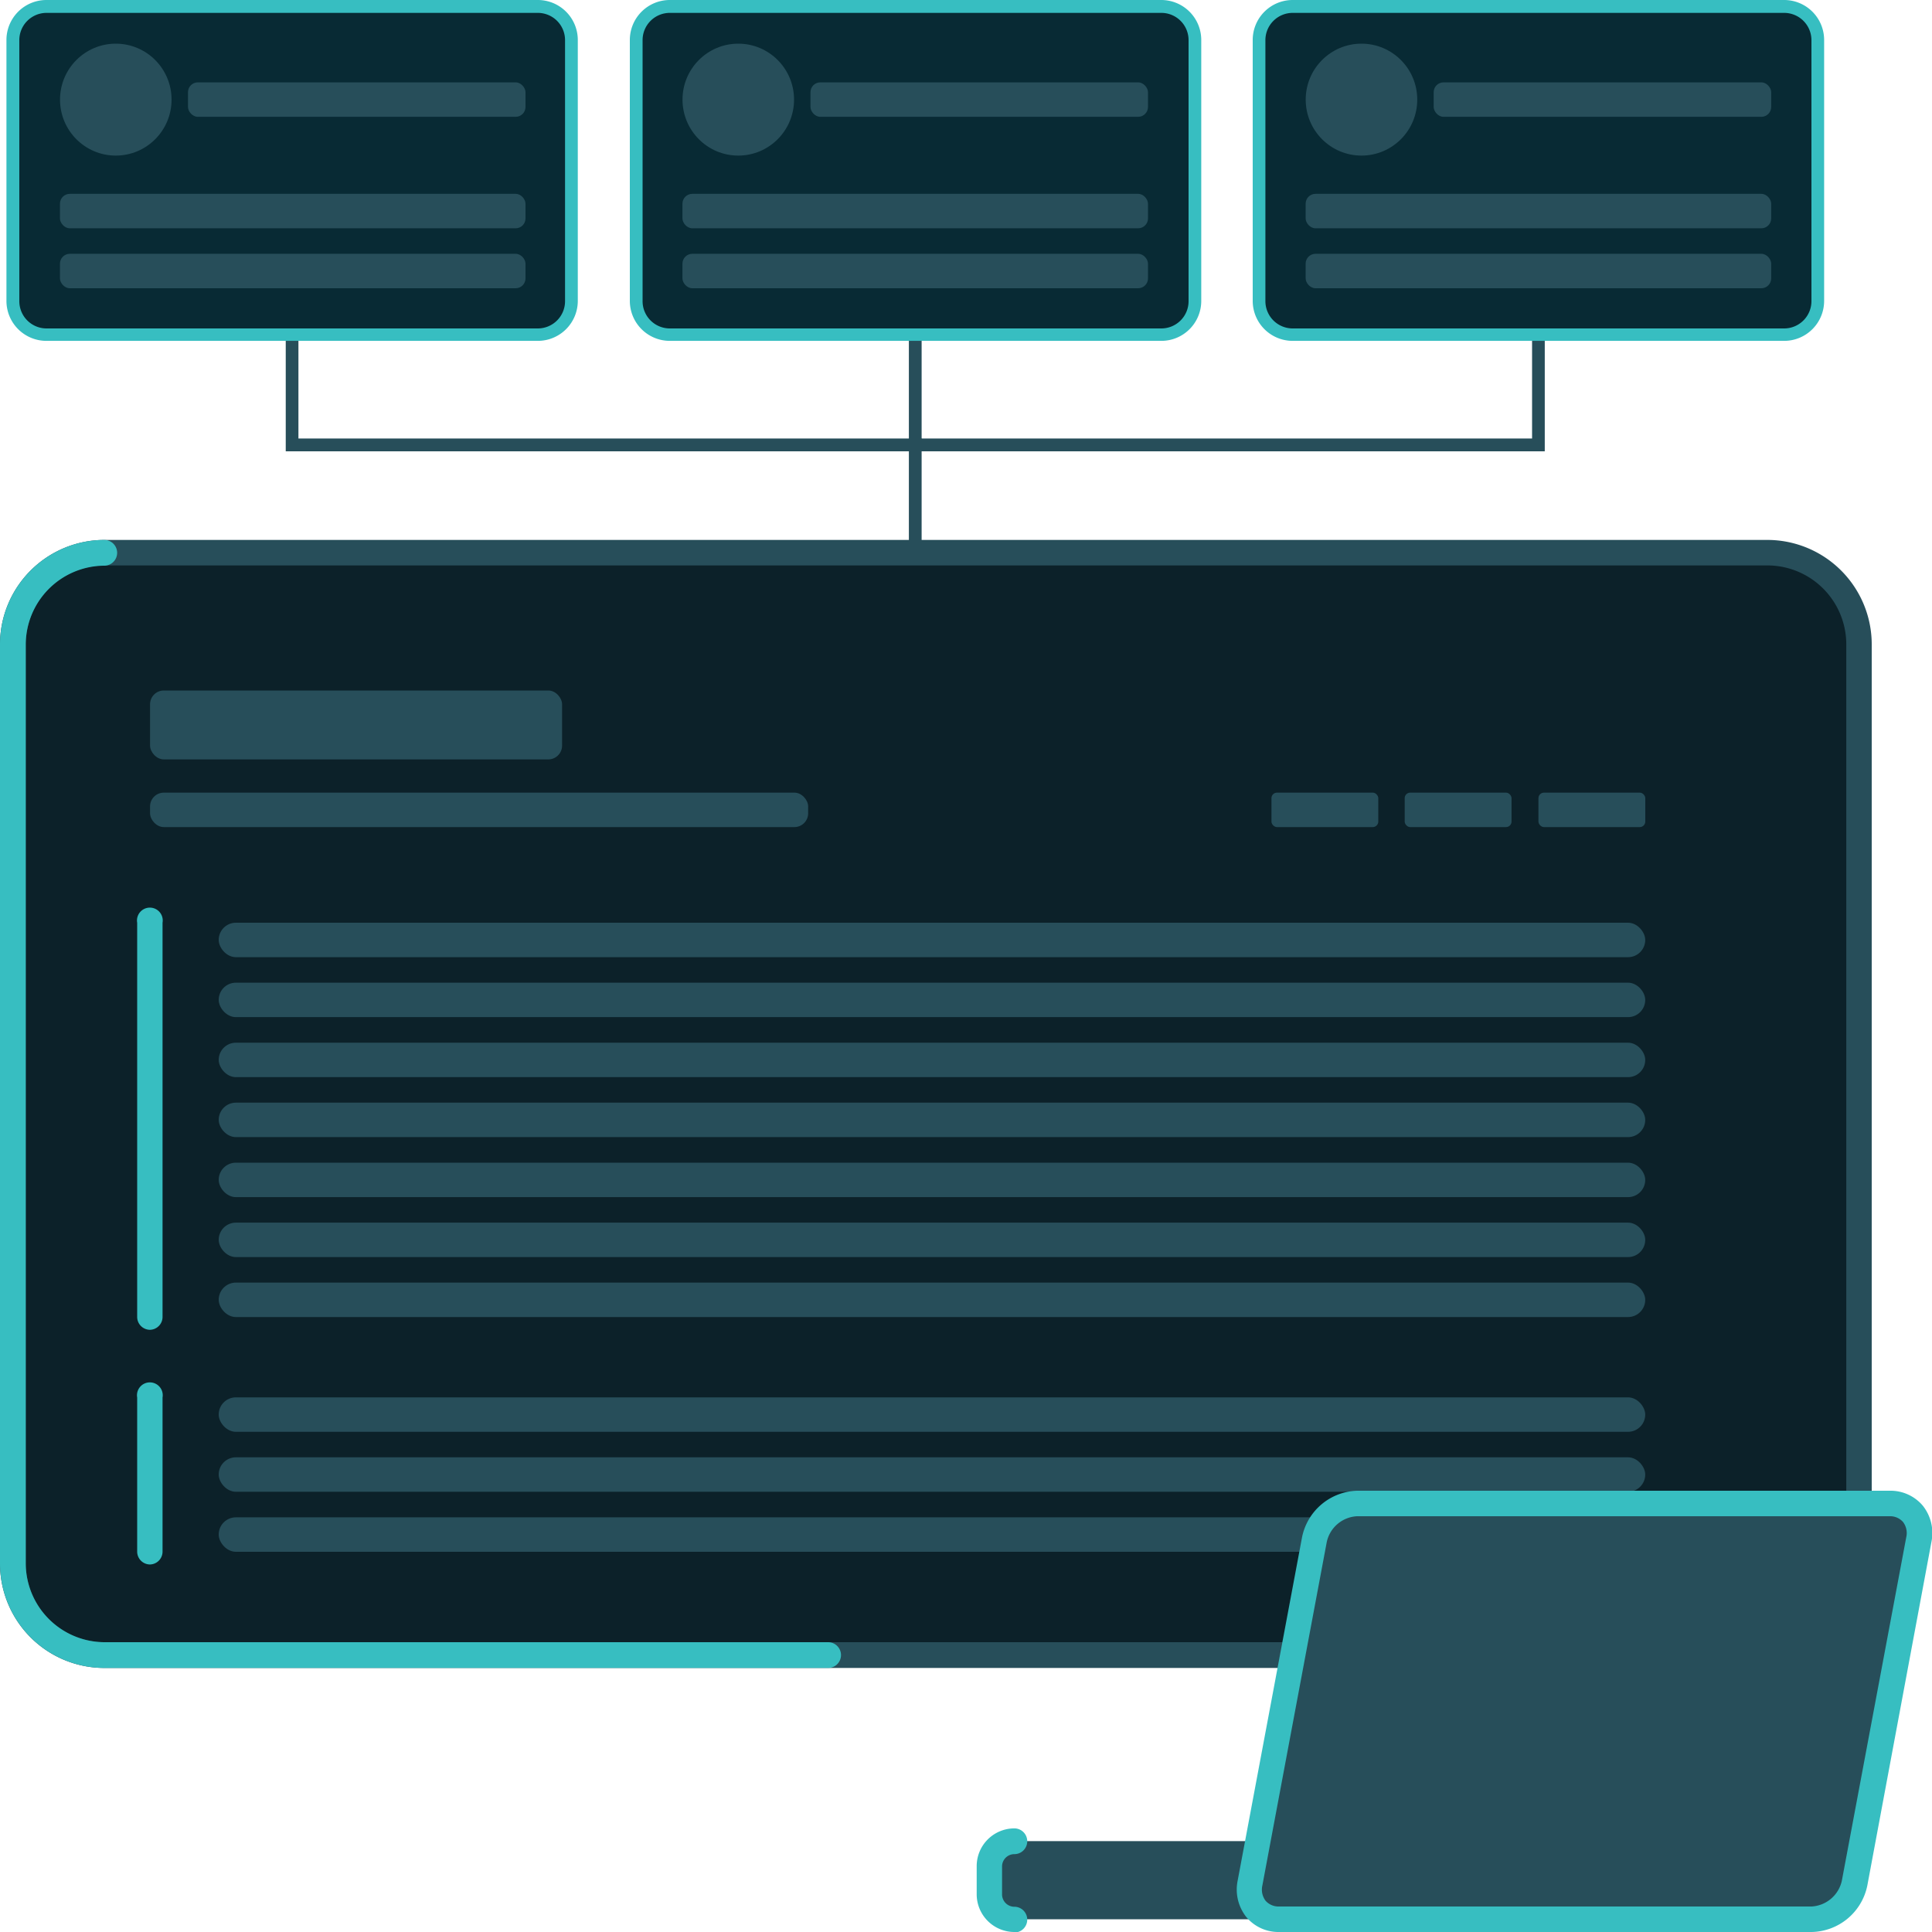
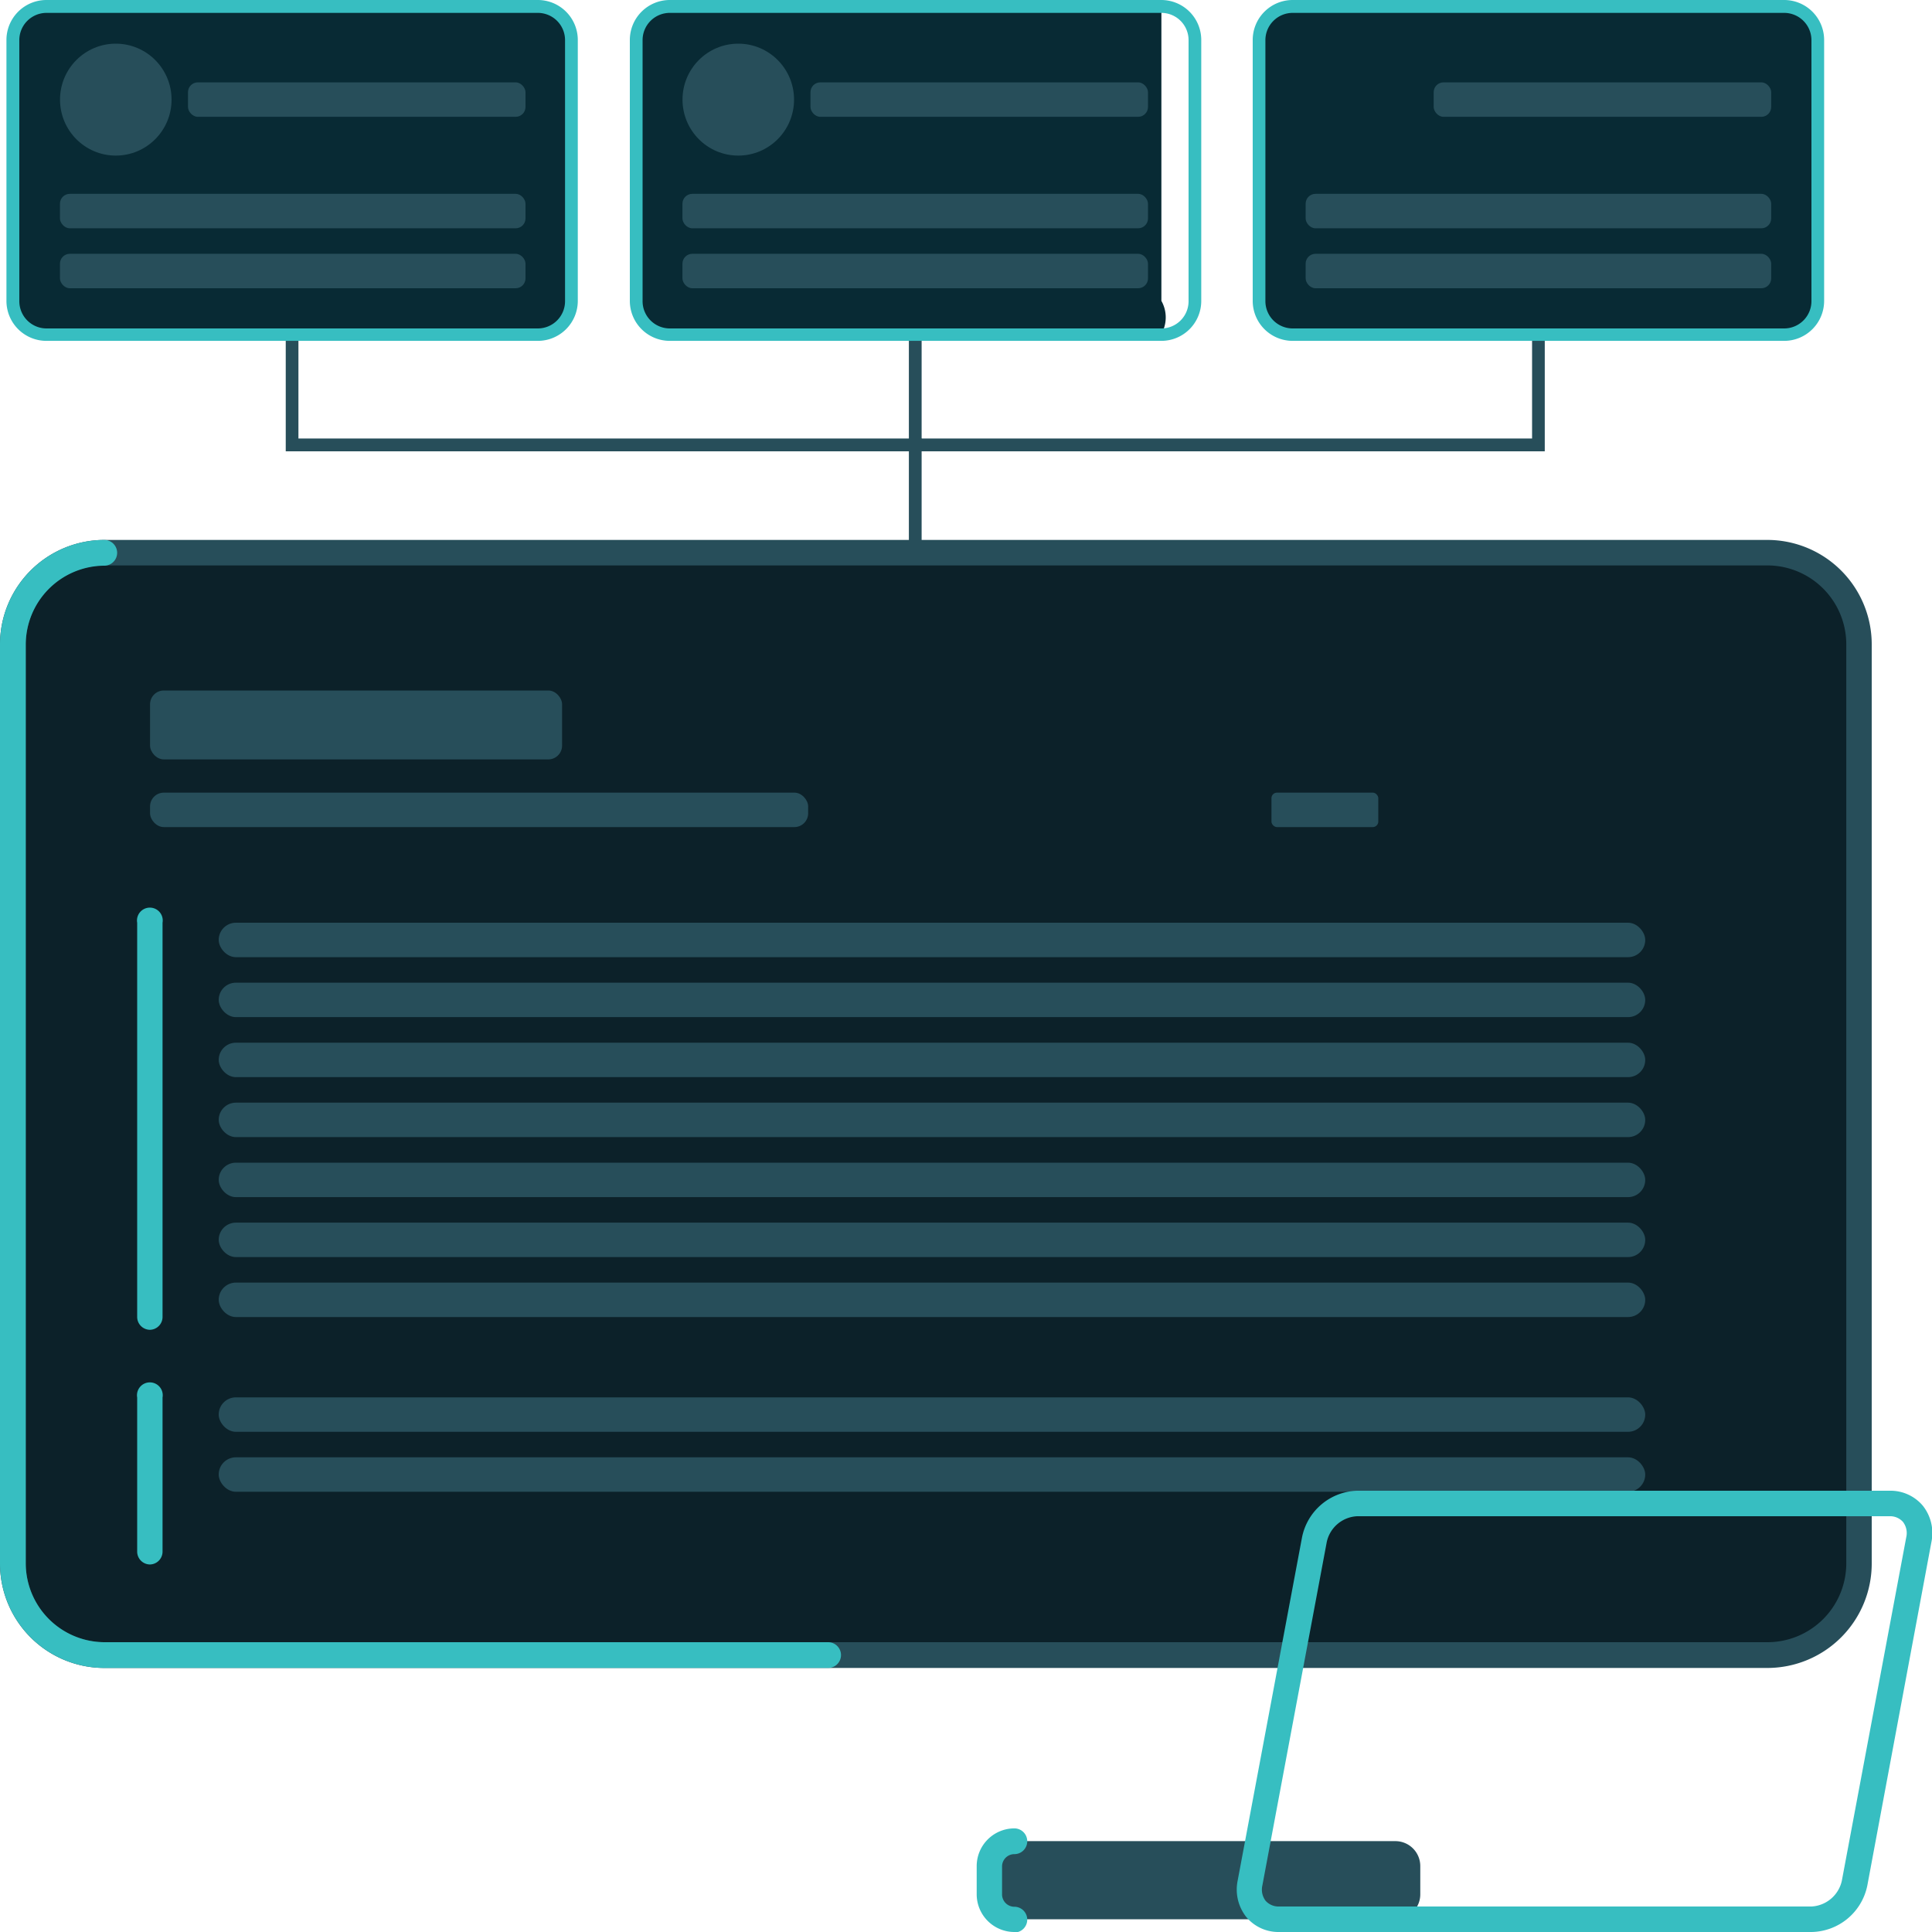
<svg xmlns="http://www.w3.org/2000/svg" viewBox="0 0 300 300">
  <defs>
    <style>.cls-1{fill:#274e5a;}.cls-2{fill:#0c2129;}.cls-3{fill:#082a34;}.cls-4{fill:#37bec1;}</style>
  </defs>
  <title>icons-v2</title>
  <g id="Layer_4" data-name="Layer 4">
    <polygon class="cls-1" points="143.11 85.82 141.13 85.82 141.13 70.08 44.37 70.08 44.37 51.94 46.34 51.94 46.34 68.09 143.11 68.09 143.11 85.82" />
    <polygon class="cls-1" points="239.87 70.08 141.13 70.08 141.13 51.94 143.11 51.94 143.11 68.09 237.9 68.09 237.9 51.94 239.87 51.94 239.87 70.08" />
    <rect class="cls-2" x="1.97" y="85.82" width="286.69" height="171.17" rx="14.22" />
    <path class="cls-1" d="M274.47,259H16.17A16.21,16.21,0,0,1,0,242.76V100.07A16.22,16.22,0,0,1,16.17,83.84h258.3a16.22,16.22,0,0,1,16.17,16.23V242.76A16.22,16.22,0,0,1,274.47,259ZM16.17,87.8A12.26,12.26,0,0,0,4,100.07V242.76A12.25,12.25,0,0,0,16.17,255h258.3a12.25,12.25,0,0,0,12.22-12.26V100.07A12.26,12.26,0,0,0,274.47,87.8Z" />
    <path class="cls-3" d="M83.52,51.94H7.18A5.22,5.22,0,0,1,2,46.72V6.21A5.22,5.22,0,0,1,7.18,1H83.52a5.22,5.22,0,0,1,5.21,5.22V46.72A5.22,5.22,0,0,1,83.52,51.94Z" />
    <path class="cls-4" d="M83.52,52.93H7.18A6.21,6.21,0,0,1,1,46.72V6.21A6.21,6.21,0,0,1,7.18,0H83.52a6.21,6.21,0,0,1,6.2,6.21V46.72A6.21,6.21,0,0,1,83.52,52.93ZM7.18,2A4.23,4.23,0,0,0,3,6.21V46.72A4.23,4.23,0,0,0,7.18,51H83.52a4.23,4.23,0,0,0,4.22-4.23V6.21A4.23,4.23,0,0,0,83.52,2Z" />
-     <path class="cls-3" d="M180.29,51.94H104a5.22,5.22,0,0,1-5.21-5.22V6.21A5.22,5.22,0,0,1,104,1h76.34a5.22,5.22,0,0,1,5.21,5.22V46.72A5.22,5.22,0,0,1,180.29,51.94Z" />
+     <path class="cls-3" d="M180.29,51.94H104a5.22,5.22,0,0,1-5.21-5.22V6.21A5.22,5.22,0,0,1,104,1h76.34V46.72A5.22,5.22,0,0,1,180.29,51.94Z" />
    <path class="cls-4" d="M180.29,52.93H104a6.21,6.21,0,0,1-6.2-6.21V6.21A6.21,6.21,0,0,1,104,0h76.34a6.21,6.21,0,0,1,6.19,6.21V46.72A6.2,6.2,0,0,1,180.29,52.93ZM104,2a4.23,4.23,0,0,0-4.22,4.23V46.72A4.23,4.23,0,0,0,104,51h76.34a4.23,4.23,0,0,0,4.22-4.23V6.21A4.23,4.23,0,0,0,180.29,2Z" />
    <path class="cls-3" d="M277.06,51.94H200.72a5.22,5.22,0,0,1-5.21-5.22V6.21A5.22,5.22,0,0,1,200.72,1h76.34a5.21,5.21,0,0,1,5.2,5.22V46.72A5.21,5.21,0,0,1,277.06,51.94Z" />
    <path class="cls-4" d="M277.06,52.93H200.72a6.21,6.21,0,0,1-6.2-6.21V6.21A6.21,6.21,0,0,1,200.72,0h76.34a6.21,6.21,0,0,1,6.19,6.21V46.72A6.21,6.21,0,0,1,277.06,52.93ZM200.72,2a4.24,4.24,0,0,0-4.23,4.23V46.72A4.24,4.24,0,0,0,200.72,51h76.34a4.24,4.24,0,0,0,4.22-4.23V6.21A4.24,4.24,0,0,0,277.06,2Z" />
    <ellipse class="cls-1" cx="114.64" cy="15.47" rx="8.66" ry="8.69" />
    <rect class="cls-1" x="125.85" y="12.79" width="52.41" height="5.35" rx="1.53" />
    <rect class="cls-1" x="23.3" y="107.22" width="63.98" height="10.7" rx="2.14" />
    <rect class="cls-1" x="23.3" y="123.08" width="102.19" height="5.35" rx="2.14" />
-     <rect class="cls-1" x="238.89" y="123.08" width="16.59" height="5.35" rx="0.86" />
-     <rect class="cls-1" x="218.12" y="123.08" width="16.59" height="5.35" rx="0.86" />
    <rect class="cls-1" x="197.43" y="123.08" width="16.59" height="5.35" rx="0.86" />
    <rect class="cls-1" x="33.96" y="143.28" width="221.51" height="5.35" rx="2.67" />
    <rect class="cls-1" x="33.96" y="152.59" width="221.51" height="5.35" rx="2.67" />
    <rect class="cls-1" x="33.96" y="161.91" width="221.51" height="5.35" rx="2.67" />
    <rect class="cls-1" x="33.96" y="171.22" width="221.51" height="5.35" rx="2.67" />
    <rect class="cls-1" x="33.96" y="180.54" width="221.51" height="5.35" rx="2.67" />
    <rect class="cls-1" x="33.96" y="189.85" width="221.51" height="5.35" rx="2.67" />
    <rect class="cls-1" x="33.96" y="199.16" width="221.51" height="5.35" rx="2.67" />
    <rect class="cls-1" x="9.31" y="30.1" width="72.29" height="5.35" rx="1.53" />
    <rect class="cls-1" x="9.31" y="39.41" width="72.29" height="5.35" rx="1.53" />
    <rect class="cls-1" x="105.97" y="30.1" width="72.29" height="5.35" rx="1.53" />
    <rect class="cls-1" x="105.97" y="39.41" width="72.29" height="5.35" rx="1.53" />
    <rect class="cls-1" x="202.74" y="30.1" width="72.29" height="5.35" rx="1.53" />
    <rect class="cls-1" x="202.74" y="39.41" width="72.29" height="5.35" rx="1.53" />
    <path class="cls-4" d="M23.3,206.49a2,2,0,0,1-2-2V143.28a2,2,0,1,1,3.94,0v61.23A2,2,0,0,1,23.3,206.49Z" />
    <rect class="cls-1" x="33.96" y="216.98" width="221.51" height="5.35" rx="2.67" />
    <rect class="cls-1" x="33.96" y="226.29" width="221.51" height="5.35" rx="2.67" />
-     <rect class="cls-1" x="33.96" y="235.61" width="221.51" height="5.35" rx="2.67" />
    <path class="cls-4" d="M23.3,242.93a2,2,0,0,1-2-2V217a2,2,0,1,1,3.94,0v24A2,2,0,0,1,23.3,242.93Z" />
    <path class="cls-4" d="M128.59,259H16.19A16.23,16.23,0,0,1,0,242.74V100.08A16.23,16.23,0,0,1,16.19,83.84a2,2,0,0,1,0,4A12.27,12.27,0,0,0,4,100.08V242.74A12.27,12.27,0,0,0,16.19,255h112.4a2,2,0,0,1,0,4Z" />
    <ellipse class="cls-1" cx="17.98" cy="15.47" rx="8.66" ry="8.69" />
    <rect class="cls-1" x="29.19" y="12.79" width="52.41" height="5.35" rx="1.53" />
-     <ellipse class="cls-1" cx="211.41" cy="15.47" rx="8.66" ry="8.69" />
    <rect class="cls-1" x="222.62" y="12.79" width="52.41" height="5.35" rx="1.53" />
    <path class="cls-1" d="M216.66,285.89H157.51a3.87,3.87,0,0,0-3.88,3.88v4.36a3.87,3.87,0,0,0,3.88,3.89h59.15a3.87,3.87,0,0,0,3.88-3.89v-4.36A3.87,3.87,0,0,0,216.66,285.89Z" />
-     <path class="cls-1" d="M293.38,233.46H210.72a7,7,0,0,0-6.64,5.61l-10,53.34a4.51,4.51,0,0,0,4.55,5.61h82.67a7,7,0,0,0,6.64-5.61l9.95-53.34A4.51,4.51,0,0,0,293.38,233.46Z" />
    <path class="cls-4" d="M157.51,300a5.86,5.86,0,0,1-5.85-5.87v-4.35a5.86,5.86,0,0,1,5.85-5.87,2,2,0,0,1,0,4,1.91,1.91,0,0,0-1.91,1.91v4.35a1.92,1.92,0,0,0,1.91,1.91,2,2,0,0,1,0,4Z" />
    <path class="cls-4" d="M281.34,300H198.67a6.49,6.49,0,0,1-5.14-2.32,6.87,6.87,0,0,1-1.35-5.64l10-53.33a9,9,0,0,1,8.58-7.23h82.66a6.56,6.56,0,0,1,5.15,2.32,6.83,6.83,0,0,1,1.34,5.64l-9.95,53.33A9,9,0,0,1,281.34,300Zm-70.62-64.56a5.08,5.08,0,0,0-4.7,4l-10,53.33a2.88,2.88,0,0,0,.5,2.38,2.69,2.69,0,0,0,2.11.89h82.67a5.1,5.1,0,0,0,4.7-4L296,238.71a2.85,2.85,0,0,0-.5-2.38,2.68,2.68,0,0,0-2.11-.89Z" />
  </g>
</svg>